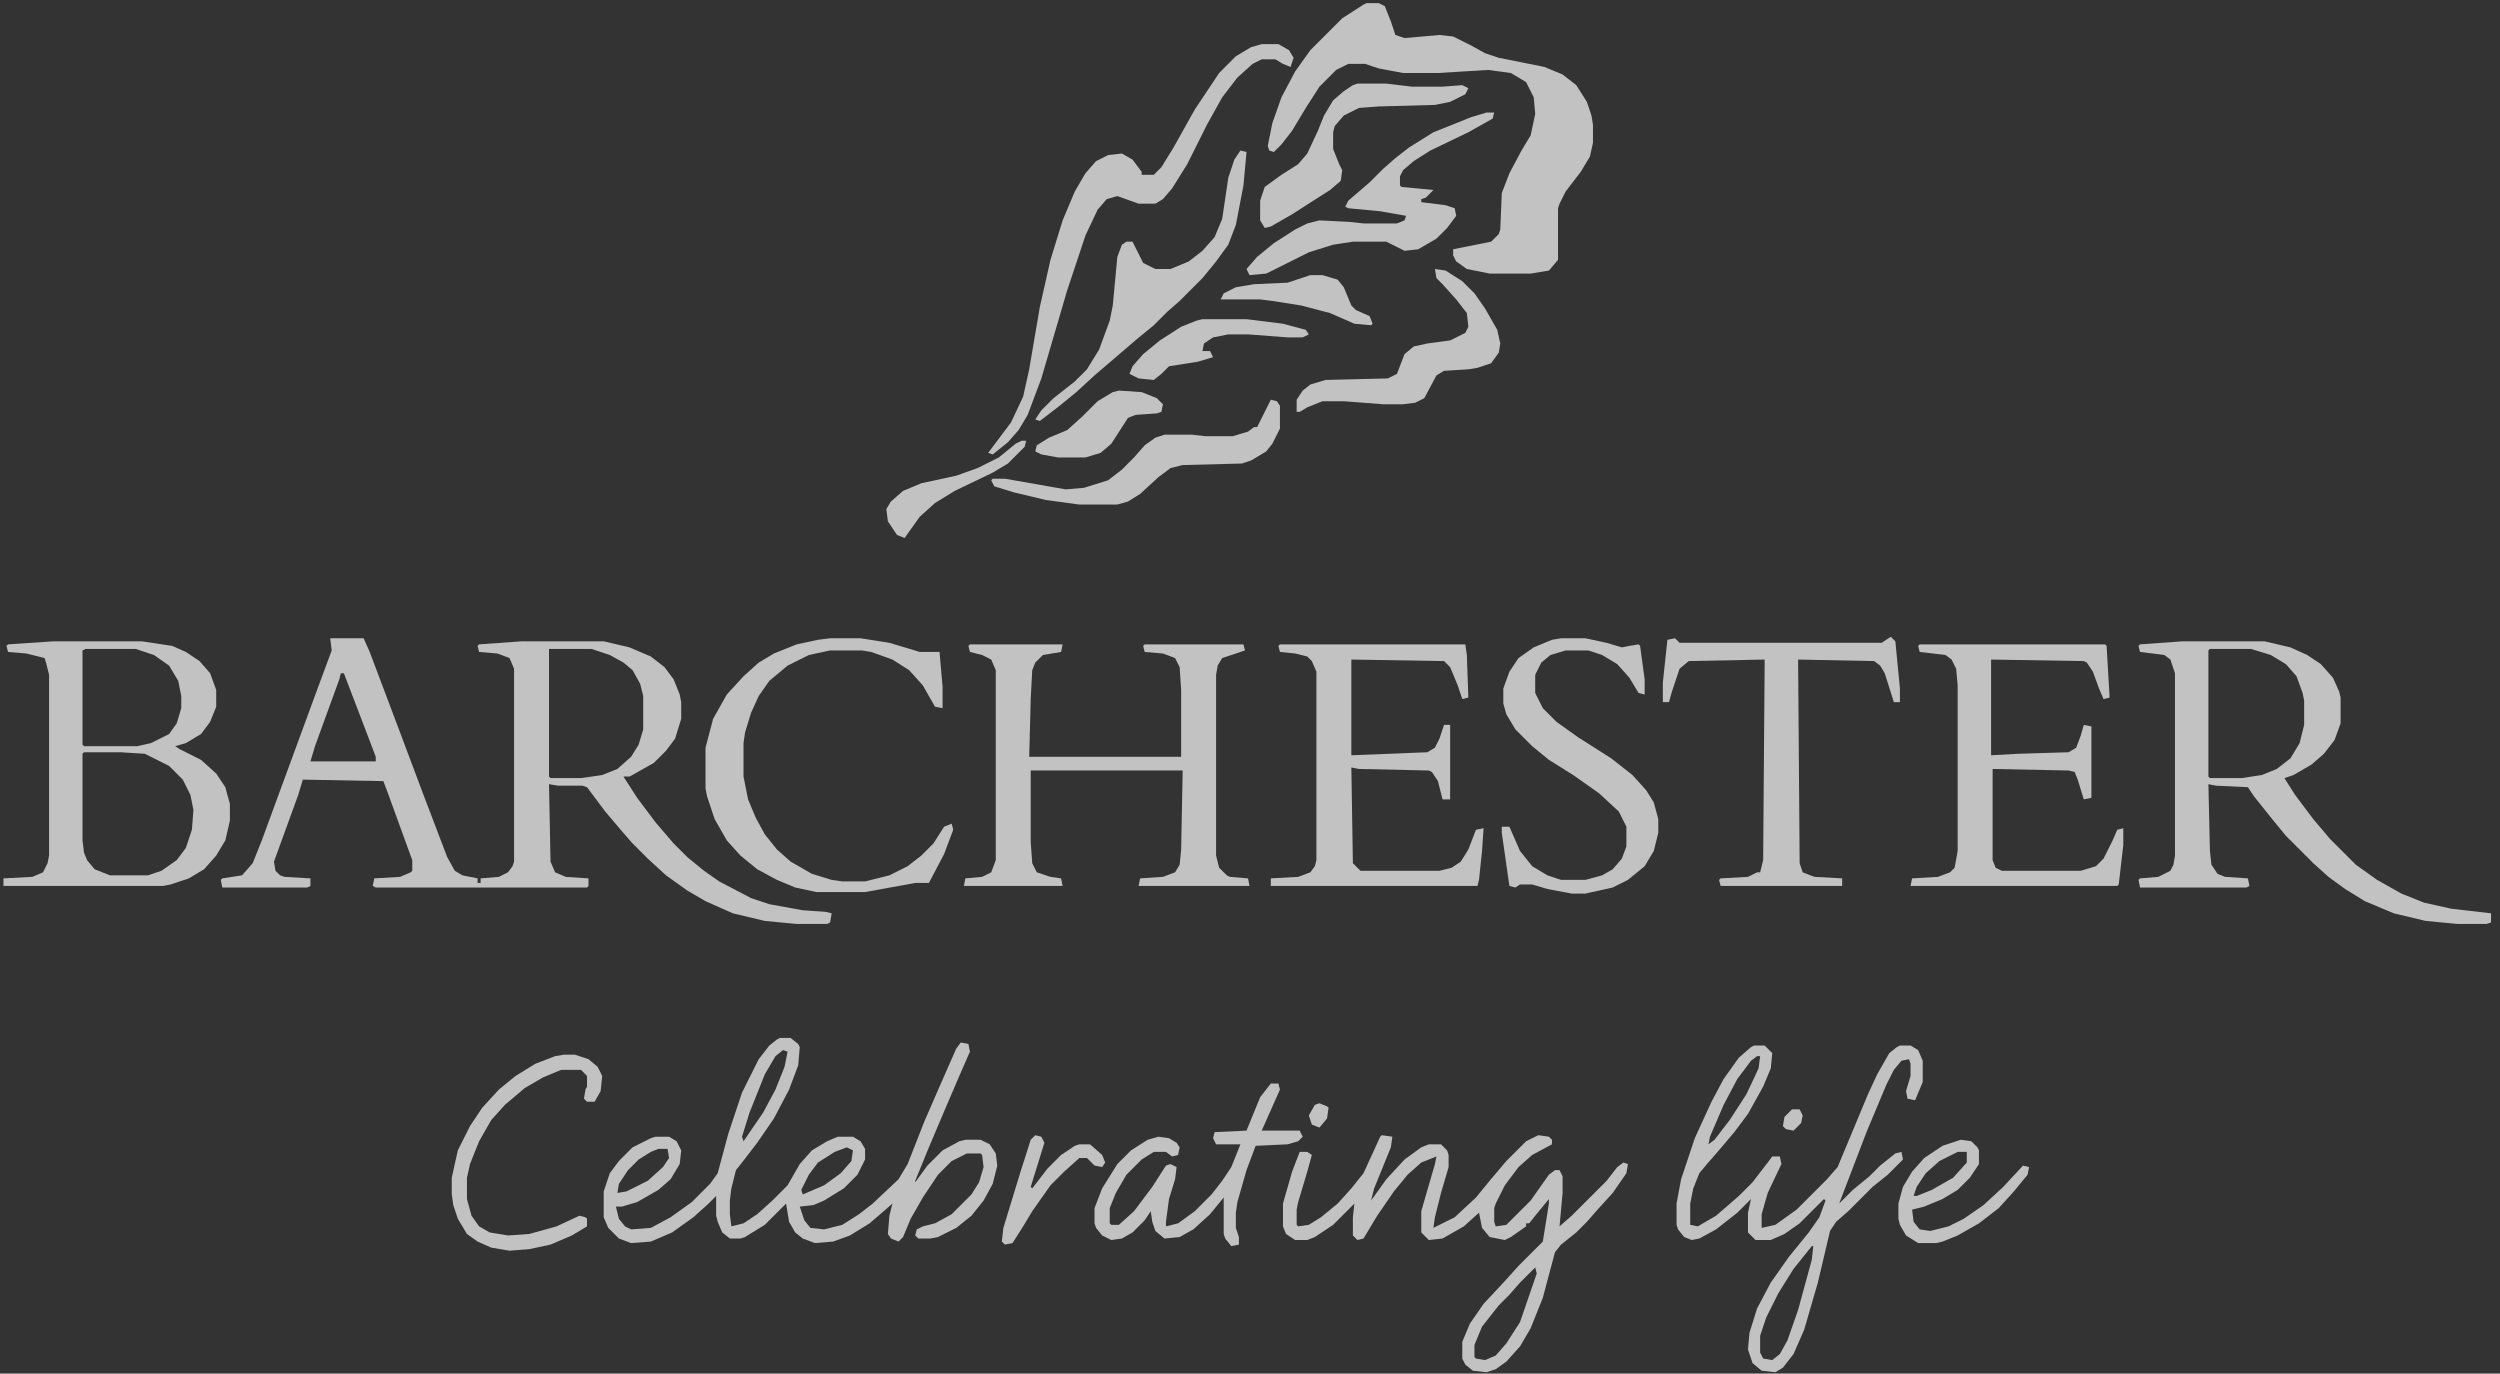
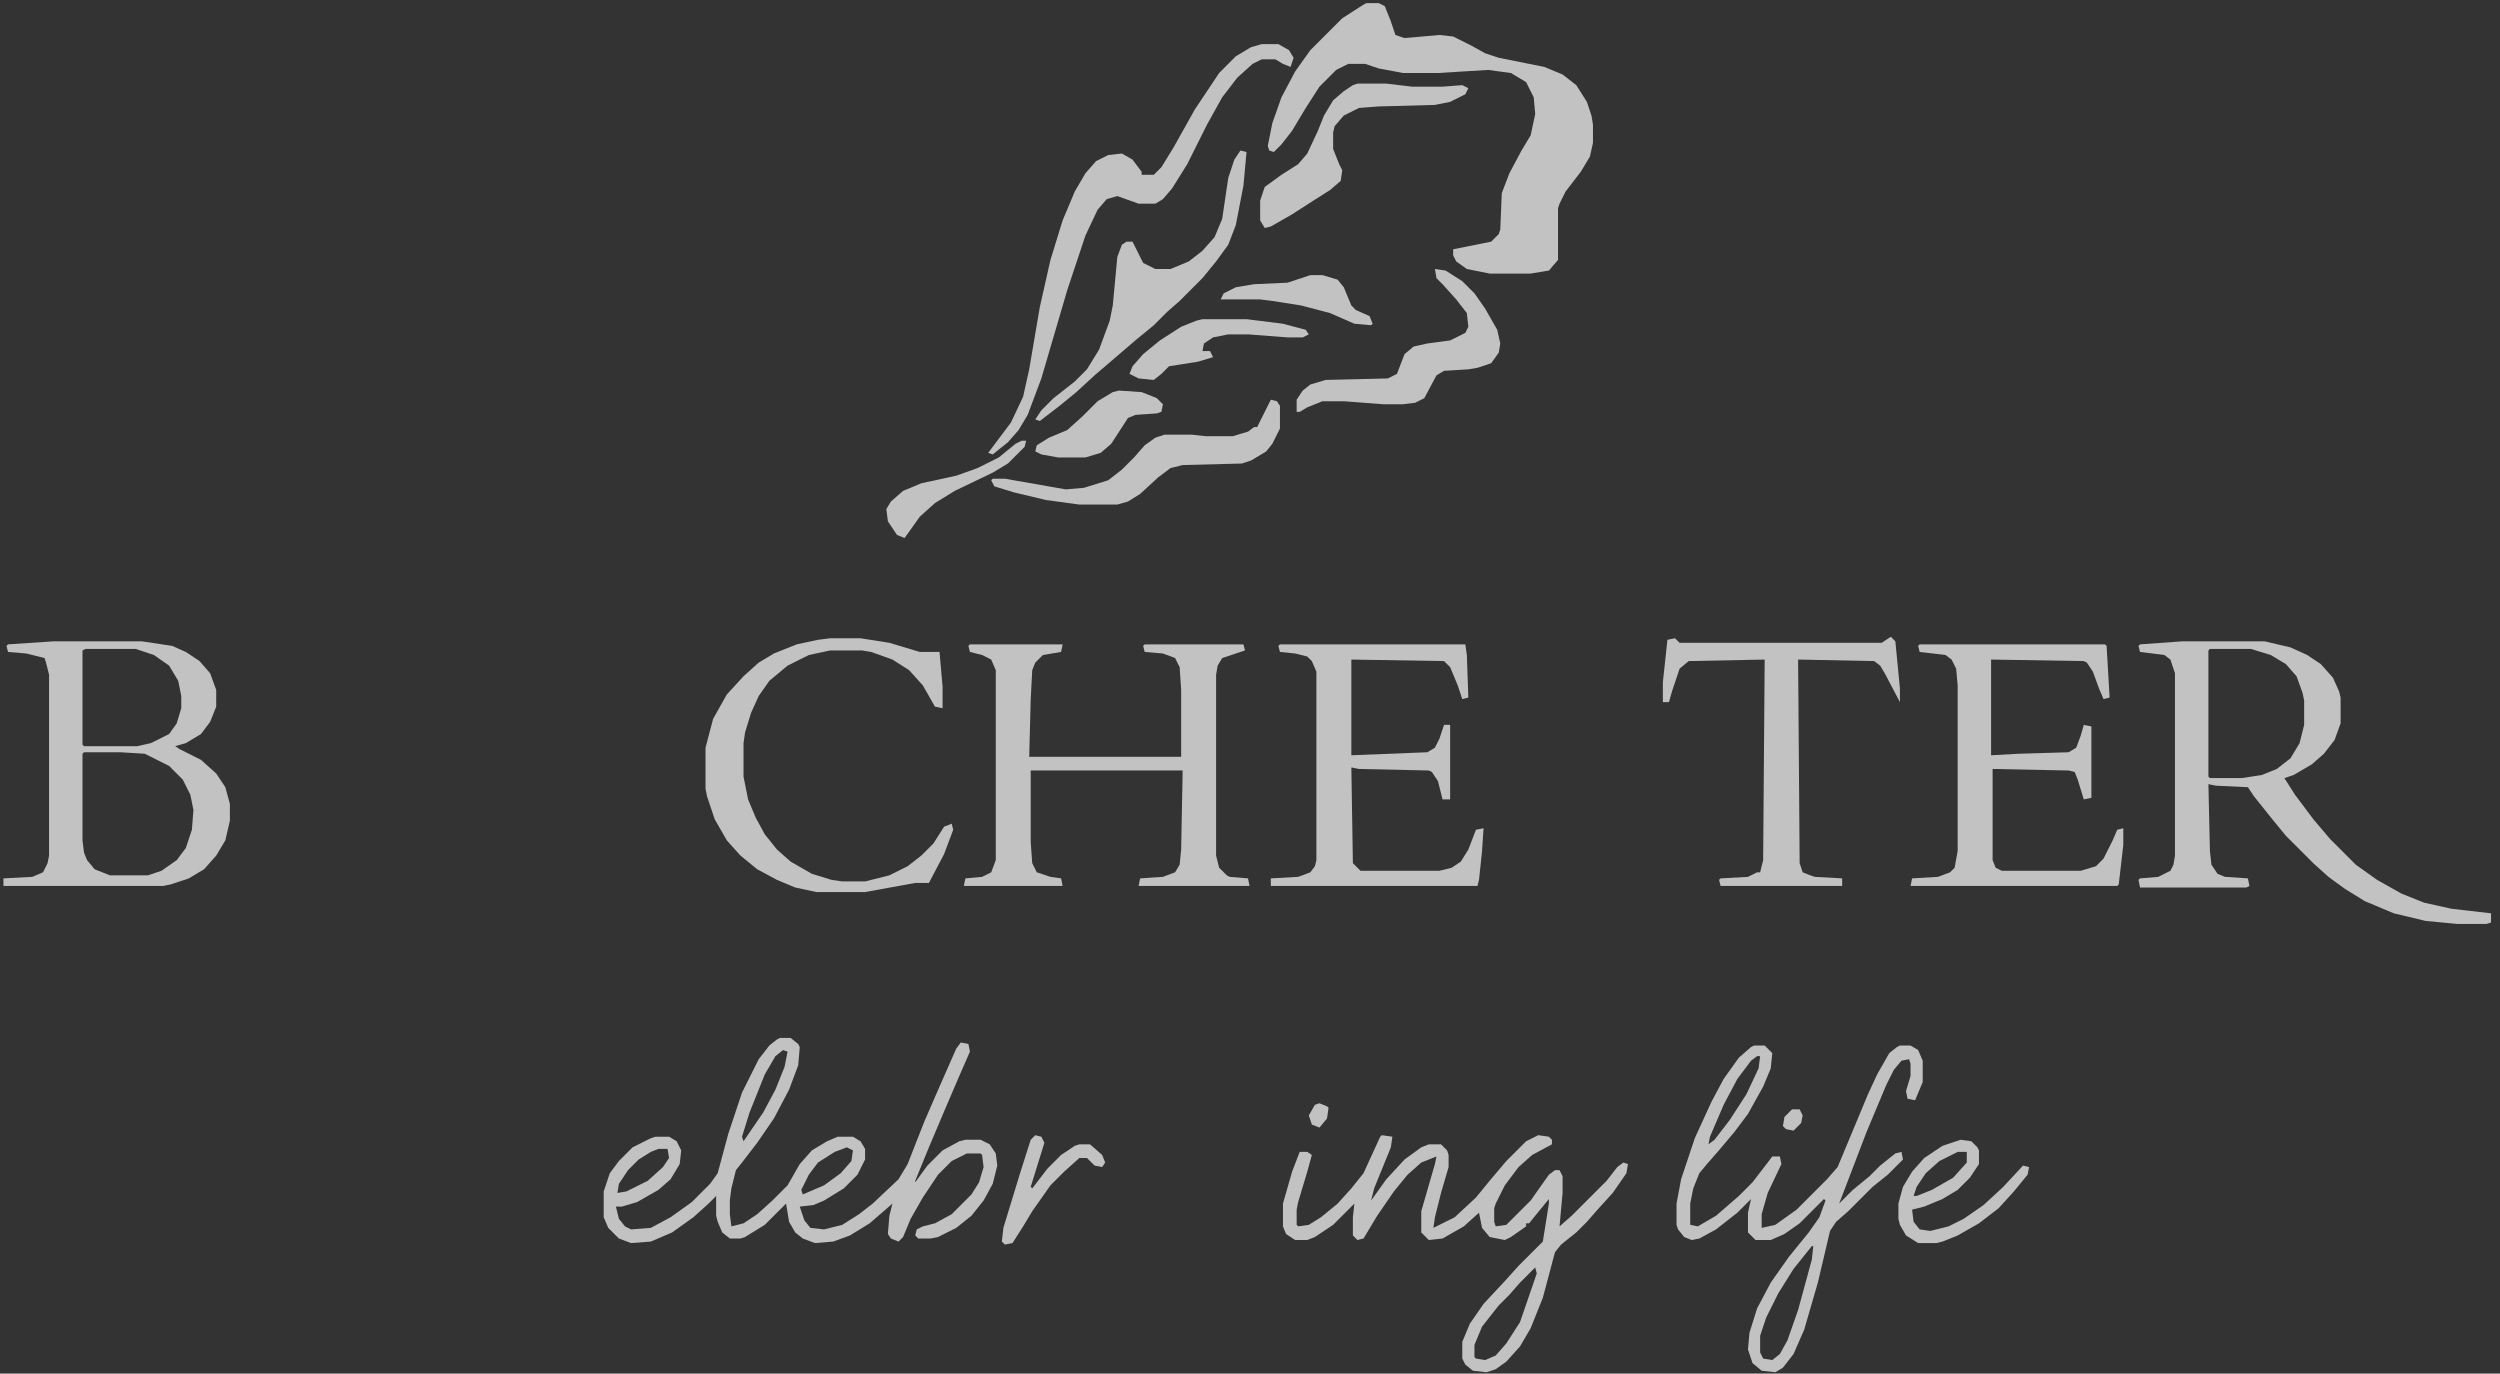
<svg xmlns="http://www.w3.org/2000/svg" width="91" height="50" viewBox="0 0 91 50" fill="none">
  <rect x="0" y="0" width="91" height="50" fill="#333333" stroke="none" />
  <g opacity="0.7" clip-path="url(#clip0_2233_38909)">
    <path d="M49.742 0.113H50.185L50.406 0.223L50.627 0.776L50.793 1.274L51.125 1.385L52.397 1.274L52.895 1.329L53.559 1.661L54.057 1.938L54.555 2.104L56.214 2.436L56.878 2.712L57.376 3.099L57.763 3.708L57.929 4.206L57.984 4.538V5.201L57.873 5.699L57.541 6.252L56.988 6.971L56.767 7.414L56.712 7.58V9.46L56.38 9.848L55.716 9.958H54.223L53.393 9.792L53.006 9.516L52.895 9.295V9.073L54.278 8.797L54.555 8.52L54.61 8.354L54.665 7.027L54.942 6.308L55.384 5.478L55.716 4.925L55.882 4.15L55.827 3.542L55.55 2.989L54.997 2.657L54.167 2.546L52.342 2.657H51.07L50.185 2.491L49.687 2.325H49.079L48.636 2.546L48.028 3.155L47.53 3.929L47.032 4.759L46.645 5.257L46.368 5.533L46.202 5.478L46.147 5.312L46.313 4.482L46.645 3.542L47.143 2.602L47.696 1.827L48.857 0.666L49.632 0.168L49.742 0.113Z" fill="white" />
    <path d="M35.306 23.455H38.68L38.624 23.731L37.961 23.842L37.684 24.118L37.573 24.395L37.518 25.446L37.463 27.548H42.994V25.114L42.939 24.284L42.773 23.953L42.33 23.787L41.667 23.731L41.611 23.51L41.667 23.455H45.262L45.317 23.676L44.488 23.953L44.322 24.229L44.266 24.561V31.143L44.377 31.586L44.654 31.862L44.764 31.918L45.428 31.973L45.483 32.249H41.445L41.501 31.973L42.33 31.918L42.773 31.752L42.939 31.475L42.994 30.922L43.049 28.046H37.518V30.645L37.573 31.42L37.739 31.752L38.237 31.918L38.624 31.973L38.68 32.249H35.084L35.14 31.973L35.748 31.918L36.08 31.752L36.246 31.309V24.395L36.08 24.008L35.748 23.842L35.306 23.731L35.25 23.51L35.306 23.455Z" fill="white" />
    <path d="M46.59 23.455H53.338L53.393 23.842L53.448 25.391L53.227 25.446L53.061 24.948L52.785 24.284L52.563 24.063L49.189 24.008V27.492L51.955 27.382L52.231 27.216L52.397 26.884L52.563 26.386H52.785V29.097H52.508L52.342 28.433L52.121 28.101L52.01 28.046L49.466 27.99L49.189 27.935L49.245 31.42L49.521 31.696H52.397L52.84 31.586L53.172 31.364L53.448 30.922L53.725 30.203L54.002 30.148L53.946 30.977L53.836 32.028L53.78 32.249H46.258V31.973L47.253 31.918L47.696 31.752L47.862 31.53L47.917 31.309V24.45L47.751 24.063L47.585 23.897L47.143 23.787L46.59 23.731L46.534 23.51L46.59 23.455Z" fill="white" />
    <path d="M69.876 23.455H76.624L76.68 23.51L76.79 25.391L76.569 25.446L76.403 25.059L76.182 24.45L75.961 24.118L75.85 24.063L72.476 24.008V27.492L73.472 27.437L75.297 27.382L75.574 27.216L75.74 26.773L75.85 26.386L76.127 26.442V29.041L75.85 29.097L75.629 28.378L75.518 28.101L75.297 28.046L72.531 27.99V31.309L72.642 31.586L72.863 31.696H75.74L76.293 31.53L76.569 31.254L76.901 30.59L77.067 30.203L77.288 30.148V30.756L77.122 32.194L77.067 32.249H69.544L69.6 31.973L70.54 31.918L70.983 31.752L71.148 31.586L71.259 30.977V24.948L71.204 24.34L71.038 24.008L70.817 23.842L69.876 23.731L69.821 23.51L69.876 23.455Z" fill="white" />
    <path d="M30.217 23.233H31.323L32.374 23.399L33.48 23.731H34.199L34.31 25.003V25.778L34.033 25.723L33.591 24.948L33.093 24.395L32.485 24.008L31.71 23.731L31.378 23.676H30.217L29.442 23.842L28.668 24.229L28.004 24.782L27.617 25.335L27.34 25.944L27.119 26.663L27.064 27.05V28.267L27.23 29.097L27.506 29.76L27.838 30.369L28.281 30.922L28.779 31.364L29.553 31.807L30.272 32.028L30.659 32.084H31.489L32.374 31.862L33.038 31.53L33.536 31.143L33.978 30.701L34.365 30.092L34.642 29.982L34.697 30.203L34.365 31.088L33.812 32.139H33.314L31.489 32.471H29.719L28.945 32.305L28.281 32.028L27.562 31.641L26.953 31.143L26.456 30.59L26.013 29.816L25.736 28.986L25.681 28.709V27.216L25.958 26.165L26.456 25.28L27.064 24.616L27.617 24.118L28.17 23.787L29 23.455L29.774 23.289L30.217 23.233Z" fill="white" />
-     <path d="M68.825 23.178L68.991 23.344L69.157 25.059V25.557H68.936L68.604 24.506L68.438 24.229L68.217 24.063L65.451 24.008L65.507 31.42L65.617 31.752L65.894 31.862L66.06 31.918L67.055 31.973V32.249H62.63L62.575 32.028L62.63 31.973L63.626 31.918L63.958 31.752H64.069L64.179 31.309L64.234 24.008L61.469 24.063L61.137 24.34L60.86 25.169L60.75 25.557H60.528V24.837L60.694 23.289L60.971 23.233L61.137 23.399H68.493L68.825 23.178Z" fill="white" />
-     <path d="M56.822 23.233H57.708L58.482 23.399L59.035 23.565L59.312 23.51L59.644 23.455L59.699 23.51L59.865 24.727V25.28L59.644 25.225L59.312 24.672L58.869 24.174L58.316 23.842L57.818 23.676H56.988L56.435 23.842L56.103 24.118L55.882 24.561V25.225L56.159 25.778L56.657 26.276L57.431 26.829L58.648 27.603L59.422 28.212L59.92 28.765L60.197 29.207L60.362 29.816V30.314L60.197 30.977L59.865 31.53L59.256 32.028L58.703 32.305L57.708 32.526H57.21L56.325 32.36L55.772 32.194H55.329L55.163 32.305L54.942 32.249L54.665 30.314V30.092H54.942L55.329 30.977L55.772 31.53L56.325 31.862L56.822 32.028H57.708L58.316 31.862L58.703 31.641L59.035 31.254L59.201 30.811V30.092L58.924 29.539L58.205 28.875L57.265 28.212L56.38 27.658L55.772 27.161L55.163 26.552L54.831 25.999L54.721 25.612V25.059L54.942 24.45L55.274 23.953L55.827 23.565L56.491 23.289L56.822 23.233Z" fill="white" />
+     <path d="M68.825 23.178L68.991 23.344L69.157 25.059V25.557L68.604 24.506L68.438 24.229L68.217 24.063L65.451 24.008L65.507 31.42L65.617 31.752L65.894 31.862L66.06 31.918L67.055 31.973V32.249H62.63L62.575 32.028L62.63 31.973L63.626 31.918L63.958 31.752H64.069L64.179 31.309L64.234 24.008L61.469 24.063L61.137 24.34L60.86 25.169L60.75 25.557H60.528V24.837L60.694 23.289L60.971 23.233L61.137 23.399H68.493L68.825 23.178Z" fill="white" />
    <path d="M45.926 1.606H46.534L46.921 1.827L47.087 2.104L46.977 2.436L46.7 2.325L46.423 2.159H45.926L45.594 2.325L45.041 2.823L44.488 3.542L43.934 4.538L43.215 5.976L42.662 6.861L42.33 7.248L42.054 7.414H41.445L40.671 7.137L40.284 7.248L39.952 7.635L39.509 8.575L38.846 10.567L37.905 13.775L37.407 15.102L37.076 15.655L36.688 16.098L36.135 16.541L35.969 16.485L36.799 15.379L37.242 14.439L37.463 13.443L37.85 11.175L38.237 9.46L38.68 8.022L39.122 6.971L39.509 6.308L39.897 5.865L40.339 5.644L40.837 5.588L41.224 5.81L41.556 6.252V6.363H41.998L42.275 6.086L42.718 5.367L43.492 3.984L44.377 2.657L44.985 2.048L45.538 1.717L45.926 1.606Z" fill="white" />
    <path fill-rule="evenodd" clip-rule="evenodd" d="M82.432 23.344H79.445L77.897 23.455L77.841 23.51L77.897 23.731L78.782 23.842L79.003 24.008L79.169 24.506V31.143L79.114 31.475L79.003 31.696L78.561 31.918L77.897 31.973L77.841 32.028L77.897 32.305H81.769L81.879 32.249L81.824 31.973L80.994 31.918L80.718 31.807L80.496 31.475L80.441 30.977L80.386 28.544L80.662 28.599L81.824 28.654L82.045 28.986L82.709 29.816L83.207 30.424L84.203 31.42L84.756 31.918L85.364 32.36L86.083 32.803L87.134 33.245L88.296 33.522L89.457 33.632H90.508L90.674 33.577V33.245L89.236 33.079L88.24 32.858L87.411 32.526L86.526 32.028L85.751 31.475L84.811 30.535L84.203 29.816L83.539 28.931L83.151 28.322L83.483 28.212L84.147 27.824L84.59 27.437L84.977 26.939L85.198 26.331V25.391L85.143 25.169L84.921 24.672L84.479 24.174L83.981 23.842L83.373 23.565L82.432 23.344ZM81.935 23.621H80.441L80.386 23.676V28.267L80.441 28.322H81.603L82.322 28.212L82.875 27.99L83.373 27.603L83.705 27.05L83.871 26.386V25.501L83.815 25.225L83.594 24.616L83.207 24.174L82.654 23.842L81.935 23.621Z" fill="white" />
    <path fill-rule="evenodd" clip-rule="evenodd" d="M1.952 23.344H5.16L6.266 23.51L6.764 23.731L7.262 24.063L7.649 24.506L7.87 25.114V25.723L7.649 26.276L7.317 26.718L6.764 27.05L6.377 27.161L6.543 27.271L7.317 27.659L7.87 28.156L8.202 28.654L8.368 29.263V29.871L8.202 30.59L7.87 31.143L7.428 31.641L6.875 31.973L6.211 32.194L5.934 32.249H0.126V31.973L1.177 31.918L1.565 31.752L1.731 31.42L1.786 31.143V24.561L1.675 24.118L1.62 23.953L0.956 23.787L0.292 23.731L0.237 23.51L0.292 23.455L1.952 23.344ZM3.058 27.382H4.386L5.271 27.437L6.156 27.88L6.653 28.378L6.93 28.931L7.041 29.484L6.985 30.203L6.764 30.867L6.432 31.309L5.879 31.696L5.381 31.862H3.998L3.445 31.641L3.169 31.309L3.058 31.033L3.003 30.59V27.437L3.058 27.382ZM4.939 23.621H3.113L3.003 23.676V27.105L3.058 27.161H4.994L5.492 27.05L6.156 26.718L6.432 26.331L6.598 25.778V25.335L6.487 24.782L6.156 24.229L5.602 23.842L4.939 23.621Z" fill="white" />
-     <path d="M54.112 4.095H54.389L54.333 4.316L53.448 4.814L52.066 5.478L51.457 5.865L51.07 6.197L50.959 6.418V6.75L51.015 6.805L52.176 6.916L51.9 7.193L51.734 7.248V7.359L52.619 7.469L52.951 7.58L53.006 7.856L52.674 8.299L52.287 8.686L51.623 9.073L51.125 9.129L50.462 8.797H49.245L48.526 8.907L47.641 9.184L46.092 9.958L45.483 10.014L45.373 9.792L45.76 9.35L46.368 8.852L47.143 8.354L47.585 8.133L48.028 8.022L49.134 8.078L49.632 8.133H50.849L51.125 8.022L51.181 7.856L50.24 7.69L49.079 7.58L48.968 7.525L49.079 7.303L49.853 6.639L50.351 6.142L50.793 5.754L51.291 5.367L52.176 4.814L53.559 4.261L54.112 4.095Z" fill="white" />
    <path d="M45.151 5.478L45.373 5.533L45.262 6.75L44.985 8.188L44.709 8.907L44.266 9.516L43.769 10.124L42.939 10.954L42.496 11.341L41.998 11.839L41.39 12.337L39.841 13.664L39.178 14.273L38.569 14.771L37.85 15.324L37.684 15.268L37.905 14.936L38.348 14.494L39.122 13.886L39.565 13.443L40.007 12.724L40.394 11.673L40.505 11.12L40.671 9.35L40.837 8.907L41.003 8.797H41.224L41.611 9.571L42.054 9.792H42.607L43.271 9.516L43.769 9.129L44.211 8.631L44.488 7.967L44.709 6.474L44.93 5.81L45.151 5.478Z" fill="white" />
-     <path d="M46.258 39.44H46.534L46.59 39.661L45.926 41.155H47.309L47.419 41.376L47.253 41.542L46.866 41.653L45.705 41.708L45.373 42.593L45.041 43.755L44.985 44.142V44.695L45.096 45.027V45.303L44.819 45.359L44.598 45.082L44.543 44.916V43.644V43.589L44.045 44.197L43.437 44.75L42.939 45.027L42.386 45.082L42.054 44.806L41.943 44.474L41.888 44.087L41.667 44.418L41.224 44.861L40.837 45.082L40.45 45.137L40.118 44.971L39.897 44.695L39.841 44.529V43.976L40.118 43.257L40.671 42.372L41.169 41.874L41.777 41.487L42.164 41.376L42.552 41.431L42.828 41.597L42.939 41.763L42.883 42.04L42.662 42.095L42.441 41.929H41.998L41.556 42.206L41.003 42.759L40.616 43.423L40.394 43.976V44.529L40.45 44.584H40.726L41.279 44.087L41.943 43.202L42.441 42.427L42.607 42.372L42.828 42.482L42.773 42.925L42.552 43.644L42.441 44.474V44.64L42.883 44.529L43.492 44.087L44.1 43.478L44.488 42.98L44.819 42.482L45.151 41.653H44.266L44.156 41.431L44.211 41.21L45.373 41.155L45.87 39.938L46.258 39.44Z" fill="white" />
    <path d="M52.231 9.792L52.619 9.848L53.227 10.235L53.67 10.677L54.057 11.23L54.499 12.005L54.61 12.503L54.555 12.835L54.278 13.222L53.78 13.388L53.448 13.443L52.563 13.498L52.287 13.664L51.844 14.494L51.512 14.66L51.07 14.715H50.351L48.913 14.605H48.138L47.585 14.826L47.309 14.992H47.198V14.549L47.419 14.217L47.696 13.996L48.249 13.83L50.517 13.775L50.849 13.609L51.125 12.89L51.457 12.613L51.955 12.503L52.785 12.392L53.338 12.116L53.448 11.894L53.393 11.396L53.006 10.899L52.508 10.345L52.287 10.124L52.231 9.792Z" fill="white" />
    <path d="M46.258 14.549L46.479 14.605L46.59 14.771V15.6L46.313 16.153L46.092 16.43L45.539 16.762L45.207 16.872L43.05 16.928L42.607 17.038L42.164 17.37L41.501 17.979L41.058 18.255L40.671 18.366H39.288L38.071 18.2L36.91 17.923L36.191 17.702L36.08 17.481L36.135 17.425H36.578L38.79 17.813L39.454 17.757L40.339 17.481L40.837 17.094L41.279 16.651L41.667 16.209L42.054 15.932L42.386 15.822H43.381L43.879 15.877H44.875L45.428 15.711L45.649 15.545H45.76L46.147 14.771L46.258 14.549Z" fill="white" />
    <path d="M49.41 3.044H50.462L51.402 3.155H52.508L53.227 3.099L53.448 3.21L53.338 3.431L52.785 3.708L52.231 3.819L50.185 3.874L49.466 3.929L48.913 4.206L48.581 4.593L48.526 4.814V5.423L48.747 5.976L48.857 6.197L48.802 6.584L48.415 6.916L47.806 7.303L47.032 7.801L46.258 8.244L46.036 8.299L45.87 8.022V7.303L46.036 6.805L46.645 6.363L47.253 5.976L47.585 5.589L47.972 4.759L48.194 4.206L48.526 3.653L48.913 3.321L49.245 3.099L49.41 3.044Z" fill="white" />
-     <path d="M20.537 38.389H20.924L21.422 38.555L21.754 38.832L21.92 39.164L21.864 39.717L21.643 40.104H21.367L21.256 39.993L21.311 39.661L21.367 39.551V39.164L21.145 38.942H20.426L19.763 39.219L19.099 39.606L18.38 40.215L17.882 40.768L17.439 41.542L17.108 42.372L16.997 42.87V43.644L17.163 44.252L17.439 44.64L17.827 44.861L18.49 44.971L19.265 44.916L20.261 44.64L21.09 44.252L21.311 44.308L21.367 44.363V44.64L20.814 44.971L20.039 45.303L19.265 45.469L18.546 45.525L17.882 45.414L17.384 45.193L16.997 44.916L16.665 44.363L16.499 43.865L16.444 43.478V42.87L16.665 41.874L17.108 40.989L17.55 40.325L18.159 39.661L18.767 39.164L19.486 38.721L20.205 38.444L20.537 38.389Z" fill="white" />
    <path d="M40.726 14.217L41.556 14.273L42.109 14.494L42.33 14.715L42.275 14.992L42.109 15.047L41.335 15.102L41.058 15.213L40.45 16.153L40.062 16.485L39.509 16.651H38.514L37.905 16.541L37.684 16.43L37.739 16.209L38.182 15.932L38.846 15.655L39.399 15.158L39.952 14.605L40.505 14.273L40.726 14.217Z" fill="white" />
    <path d="M43.769 11.618H45.373L46.7 11.784L47.53 12.005L47.641 12.171L47.419 12.281H46.866L45.428 12.171H44.709L44.156 12.281L43.824 12.503L43.769 12.779H44.045L44.156 13.001L43.603 13.166L42.552 13.332L42.275 13.609L41.998 13.83L41.445 13.775L41.114 13.609L41.224 13.332L41.611 12.89L42.22 12.392L42.994 11.894L43.547 11.673L43.769 11.618Z" fill="white" />
-     <path fill-rule="evenodd" clip-rule="evenodd" d="M12.019 23.233H13.236L13.457 23.731L14.563 26.663L15.393 28.875L16.278 31.198L16.555 31.696L16.831 31.862L17.384 31.973V32.139H17.495V31.973L18.159 31.918L18.49 31.752L18.656 31.53L18.712 31.364V24.34L18.546 23.953L18.103 23.787L17.439 23.731L17.384 23.51L17.439 23.455L18.988 23.344H21.975L22.916 23.565L23.69 23.897L24.188 24.284L24.52 24.727L24.741 25.28L24.796 25.556V26.165L24.575 26.884L24.243 27.327L23.8 27.769L22.916 28.267H22.694L23.192 29.041L23.856 29.926L24.52 30.701L25.017 31.198L25.626 31.696L26.179 32.084L27.34 32.692L28.004 32.913L29.221 33.134L30.051 33.19L30.272 33.245L30.217 33.577L30.106 33.632H29L27.838 33.522L26.677 33.245L25.681 32.803L25.017 32.415L24.243 31.862L23.579 31.254L23.026 30.701L22.639 30.258L22.03 29.539L21.367 28.654L21.201 28.599H20.316L19.984 28.544L20.039 31.364L20.205 31.752L20.592 31.918L21.422 31.973V32.249L21.367 32.305H17.55H17.384H13.678L13.568 32.249L13.623 31.973L14.563 31.918L14.95 31.752L15.006 31.696V31.309L14.121 28.875L13.955 28.433L11.023 28.378L10.857 28.931L9.972 31.364L10.027 31.696L10.194 31.862L10.359 31.918L11.3 31.973V32.249L11.189 32.305H8.092L8.036 32.028L8.092 31.973L8.811 31.862L9.198 31.42L9.53 30.59L11.521 25.169L12.074 23.676L12.019 23.233ZM19.984 23.621H21.533L22.196 23.842L22.694 24.118L23.026 24.395L23.303 24.893L23.413 25.335V26.552L23.247 27.105L22.971 27.548L22.473 27.99L21.92 28.212L21.145 28.322H20.039L19.984 28.267V23.621ZM12.517 24.506H12.406L12.351 24.727L11.466 27.161L11.3 27.714H13.678V27.548L13.236 26.386L12.517 24.506Z" fill="white" />
    <path d="M47.696 10.014H48.138L48.691 10.18L48.913 10.456L49.189 11.12L49.355 11.286L49.853 11.507L49.964 11.784L49.908 11.839L49.3 11.784L48.415 11.396L47.364 11.12L46.313 10.954L45.87 10.899H44.432L44.543 10.677L44.986 10.456L45.649 10.345L46.866 10.29L47.696 10.014Z" fill="white" />
    <path d="M37.684 41.321L37.905 41.376L38.016 41.597L37.518 43.201L37.574 43.257L38.127 42.538L38.624 42.04L39.122 41.708L39.288 41.653H39.675L40.118 42.04L40.229 42.316L40.118 42.482L39.841 42.427L39.565 42.151H39.288L38.735 42.648L38.237 43.146L37.574 44.087L37.242 44.64L36.855 45.248L36.578 45.303L36.467 45.193L36.523 44.695L37.131 42.704L37.518 41.487L37.684 41.321Z" fill="white" />
    <path d="M37.186 16.043H37.352L37.297 16.264L36.688 16.872L36.135 17.204L34.752 17.868L34.033 18.311L33.48 18.808L32.927 19.583L32.651 19.472L32.319 18.974L32.263 18.532L32.429 18.255L32.872 17.868L33.536 17.591L34.808 17.315L35.582 17.038L36.357 16.651L36.965 16.153L37.186 16.043Z" fill="white" />
    <path fill-rule="evenodd" clip-rule="evenodd" d="M50.683 41.376L50.296 41.321L50.24 41.376L49.632 42.704L49.189 43.257L48.691 43.81L48.083 44.308L47.641 44.584L47.253 44.64L47.198 44.584V44.031L47.253 43.755L47.585 42.648L47.751 42.04L47.585 41.929H47.309L47.032 42.648L46.7 43.81V44.64L46.811 44.916L47.143 45.137H47.585L47.862 45.027L48.526 44.584L49.3 43.81L49.245 44.308V44.971L49.411 45.137L49.632 45.082L50.13 44.252L50.738 43.367L51.236 42.759L51.734 42.316L52.287 42.095L52.231 42.372L51.734 44.087V44.861L52.01 45.137L52.508 45.082L53.282 44.64L53.836 44.142L53.946 44.695L54.223 45.027L54.776 45.137L54.997 45.027L55.55 44.64V44.529H55.661L55.882 44.252L56.38 43.644V43.81L56.159 45.193L55.274 46.078L54.776 46.631L54.002 47.461L53.504 48.18L53.227 48.843V49.452L53.338 49.673L53.614 49.894L54.112 49.95L54.444 49.839L54.831 49.562L55.329 49.009L55.716 48.346L56.159 47.239L56.601 45.58L56.822 45.303L57.376 44.861L57.763 44.474L58.15 44.031L58.703 43.423L59.201 42.704L59.256 42.372L59.09 42.316L58.869 42.482L58.482 42.98L57.21 44.252L56.767 44.64L56.878 43.423V42.814L56.767 42.593H56.601L56.38 42.759L55.716 43.699L54.831 44.584L54.444 44.64L54.389 44.474V43.976L54.444 43.81L54.776 43.146L55.274 42.482L55.772 42.04L56.491 41.653V41.487L56.38 41.376L55.993 41.321L55.55 41.542L54.831 42.261L54.223 42.98L53.725 43.589L52.951 44.308L52.176 44.695L52.231 44.308L52.453 43.423L52.729 42.482V42.04L52.674 41.874L52.453 41.653H52.01L51.734 41.763L51.125 42.206L50.462 42.925L49.908 43.699L50.019 43.257L50.627 41.763L50.683 41.376ZM55.938 46.354L55.882 46.133L55.329 46.686L54.942 47.129L54.555 47.516L53.946 48.29L53.67 48.954V49.397L53.725 49.452L54.057 49.507L54.444 49.341L54.831 48.899L55.329 48.124L55.938 46.354Z" fill="white" />
    <path fill-rule="evenodd" clip-rule="evenodd" d="M63.847 38.057H64.234L64.511 38.334L64.456 38.887L64.179 39.551L63.626 40.546L63.128 41.21L62.52 41.929L62.133 42.372L61.856 42.704L61.635 43.257L61.524 43.81V44.584L61.801 44.64L62.464 44.252L63.294 43.533L63.792 43.035L64.345 42.316L64.511 42.095H64.787L64.843 42.372L64.345 43.423L64.124 44.197V44.695L64.622 44.584L65.396 44.031L66.502 42.925L66.889 42.482L67.996 39.827L68.328 39.108L68.77 38.334L69.047 38.113L69.157 38.057H69.544L69.821 38.223L69.987 38.61V39.385L69.71 40.049L69.434 39.993L69.379 39.717L69.544 39.164V38.721L69.489 38.555L69.213 38.61L68.936 38.942L68.659 39.495L67.94 41.21L67.221 43.091L66.945 43.81L67.443 43.312L68.051 42.814L68.438 42.427L68.991 41.984L69.213 41.929L69.268 42.206L68.715 42.759L68.162 43.201L67.277 44.086L66.834 44.474L66.613 44.806L66.17 46.686L65.672 48.401L65.285 49.286L64.898 49.784L64.622 49.95L64.124 49.894L63.792 49.618L63.626 49.12L63.681 48.511L63.958 47.627L64.456 46.686L65.119 45.746L65.838 44.861L66.226 44.308L66.447 43.699L66.392 43.644L65.507 44.529L64.954 44.916L64.456 45.137H63.903L63.626 44.861V44.142L63.737 43.644L63.239 44.142L62.464 44.75L61.856 45.082L61.579 45.137L61.303 45.027L61.081 44.75L61.026 44.584V43.81L61.192 42.925L61.69 41.431L62.298 40.104L62.741 39.274L63.294 38.5L63.737 38.113L63.847 38.057ZM65.949 45.359H66.004L65.949 45.856L65.451 47.682L65.064 48.788L64.787 49.286L64.511 49.507L64.179 49.452L64.069 49.231V48.622L64.29 47.958L64.732 47.073L65.285 46.188L65.949 45.359ZM64.013 38.887L64.069 38.444H63.958L63.737 38.61L63.239 39.274L62.741 40.215L62.243 41.376L62.188 41.653L62.409 41.487L62.962 40.768L63.571 39.827L64.013 38.887Z" fill="white" />
    <path fill-rule="evenodd" clip-rule="evenodd" d="M28.779 37.781H28.392L28.281 37.836L28.004 38.057L27.617 38.555L27.009 39.772L26.511 41.266L26.124 42.704L25.847 43.091L25.183 43.755L24.409 44.308L23.69 44.695L22.971 44.75L22.75 44.64L22.528 44.363L22.418 43.92H22.639L23.192 43.755L23.966 43.312L24.409 42.925L24.741 42.372L24.796 41.874L24.63 41.542L24.354 41.376H23.856L23.69 41.431L23.026 41.763L22.528 42.261L22.197 42.704L21.975 43.367V44.308L22.141 44.695L22.528 45.082L22.971 45.248L23.69 45.193L24.464 44.861L25.239 44.308L25.792 43.81L26.068 43.533V44.252L26.124 44.474L26.29 44.861L26.566 45.082H26.953L27.119 45.027L27.838 44.584L28.613 43.81L28.723 44.474L28.945 44.861L29.221 45.082L29.664 45.248L30.328 45.193L30.936 44.971L31.655 44.529L32.485 43.81L32.374 44.252L32.319 44.916L32.429 45.082L32.706 45.193L32.872 45.027L33.148 44.363L33.591 43.589L34.144 42.759L34.642 42.261L35.195 41.985H35.693L35.748 42.04L35.803 42.482L35.638 43.035L35.361 43.478L34.642 44.197L34.033 44.529L33.591 44.64L33.37 44.75L33.314 44.971L33.425 45.082H33.867L34.144 45.027L34.808 44.695L35.361 44.252L35.803 43.699L36.135 43.091L36.301 42.427L36.246 41.985L36.025 41.653L35.693 41.487H35.14L34.919 41.542L34.31 41.874L33.757 42.427L33.314 43.035V42.98L33.812 41.763L34.421 40.325L34.919 39.164L35.306 38.279L35.25 38.002L34.974 37.947L34.808 38.168L34.199 39.551L33.646 40.823L33.038 42.372L32.706 42.925L31.766 43.81L31.268 44.197L30.659 44.584L29.996 44.75L29.498 44.695L29.277 44.418L29.111 43.92L29.608 43.865L29.996 43.699L30.715 43.257L31.212 42.759L31.489 42.206V41.819L31.323 41.542L31.047 41.376H30.493L30.106 41.542L29.553 41.874L29.111 42.372L28.668 43.146L28.115 43.699L27.562 44.197L27.064 44.529L26.622 44.64L26.566 44.197V43.699L26.622 43.257L26.788 42.593L27.009 42.316L27.562 41.597L28.17 40.712L28.723 39.661L29.055 38.776L29.111 38.113L29.055 38.002L28.779 37.781ZM28.668 38.279L28.502 38.223L28.226 38.444L27.838 39.108L27.285 40.491L27.009 41.376L27.064 41.542L27.783 40.491L28.226 39.661L28.558 38.832L28.668 38.279ZM30.825 41.763L31.047 41.874L30.991 42.261L30.604 42.704L29.996 43.146L29.221 43.478L29.166 43.312L29.442 42.759L29.774 42.316L30.383 41.929L30.825 41.763ZM24.298 41.819H23.966L23.69 41.929L23.247 42.206L22.86 42.593L22.528 43.091L22.473 43.423L22.805 43.367L23.579 42.98L24.132 42.482L24.354 42.151L24.298 41.819Z" fill="white" />
    <path fill-rule="evenodd" clip-rule="evenodd" d="M71.757 41.542L71.37 41.487L70.706 41.708L70.042 42.151L69.6 42.648L69.268 43.202L69.102 43.81V44.363L69.157 44.584L69.379 44.971L69.821 45.248H70.485L70.706 45.193L71.259 44.971L72.034 44.529L72.753 43.976L73.306 43.367L73.804 42.759L73.859 42.482L73.638 42.427L72.918 43.202L72.2 43.865L71.48 44.363L70.927 44.64L70.263 44.806L69.876 44.75L69.655 44.474L69.6 44.031L70.042 43.92L70.706 43.644L71.259 43.312L71.702 42.87L72.034 42.372V41.874L71.978 41.763L71.757 41.542ZM71.591 41.929H71.259L70.595 42.261L70.098 42.704L69.766 43.202L69.655 43.533H69.766L70.319 43.312L71.093 42.87L71.591 42.316V41.929Z" fill="white" />
    <path d="M48.028 40.159L48.304 40.27L48.36 40.325L48.304 40.712L48.028 41.044L47.751 40.934L47.641 40.602L47.862 40.215L48.028 40.159Z" fill="white" />
    <path d="M65.23 40.38H65.507L65.617 40.602L65.562 40.878L65.285 41.155L65.009 41.1L64.898 40.989L64.954 40.657L65.23 40.38Z" fill="white" />
  </g>
  <defs>
    <clipPath id="clip0_2233_38909">
      <rect width="90.755" height="50" fill="white" />
    </clipPath>
  </defs>
</svg>